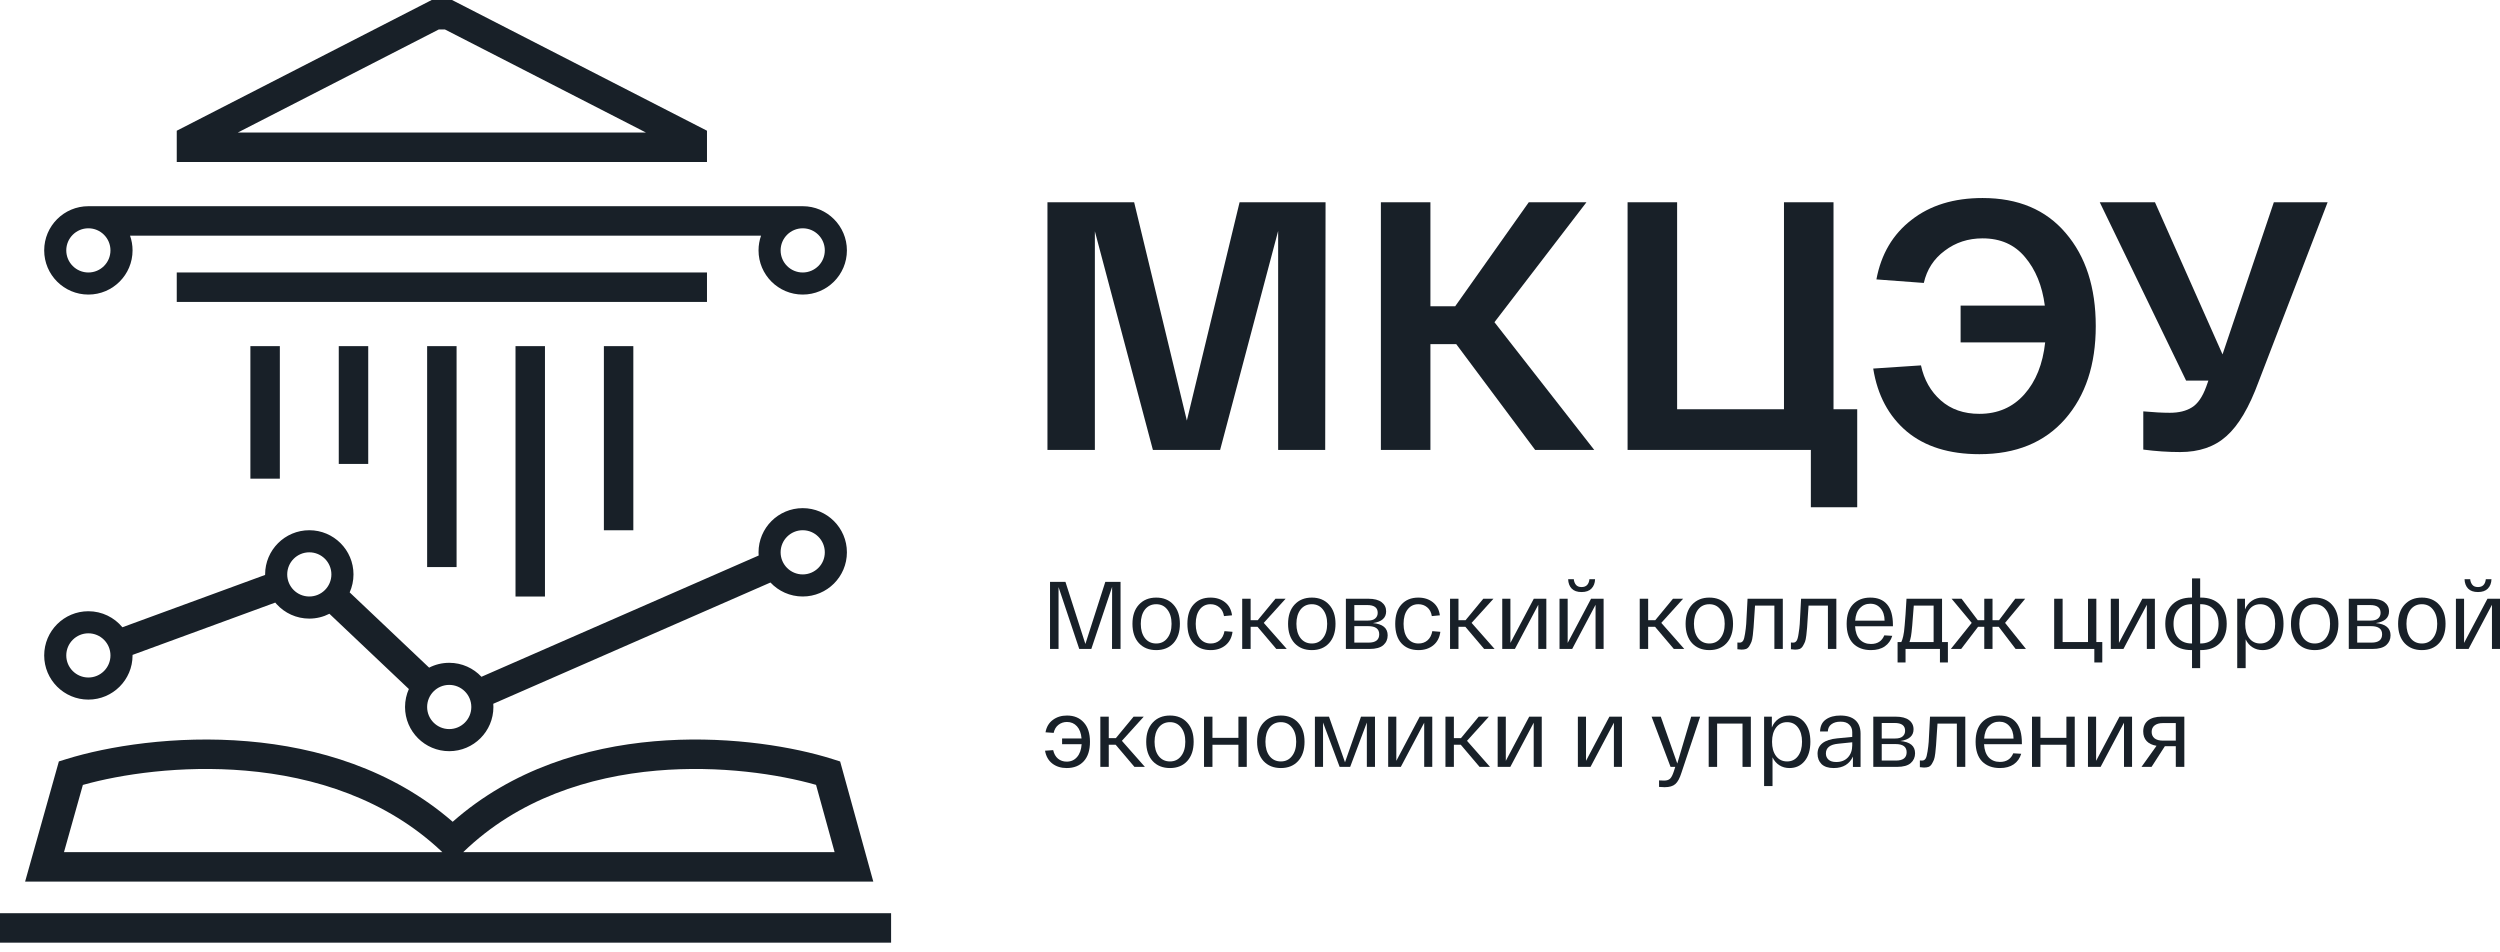
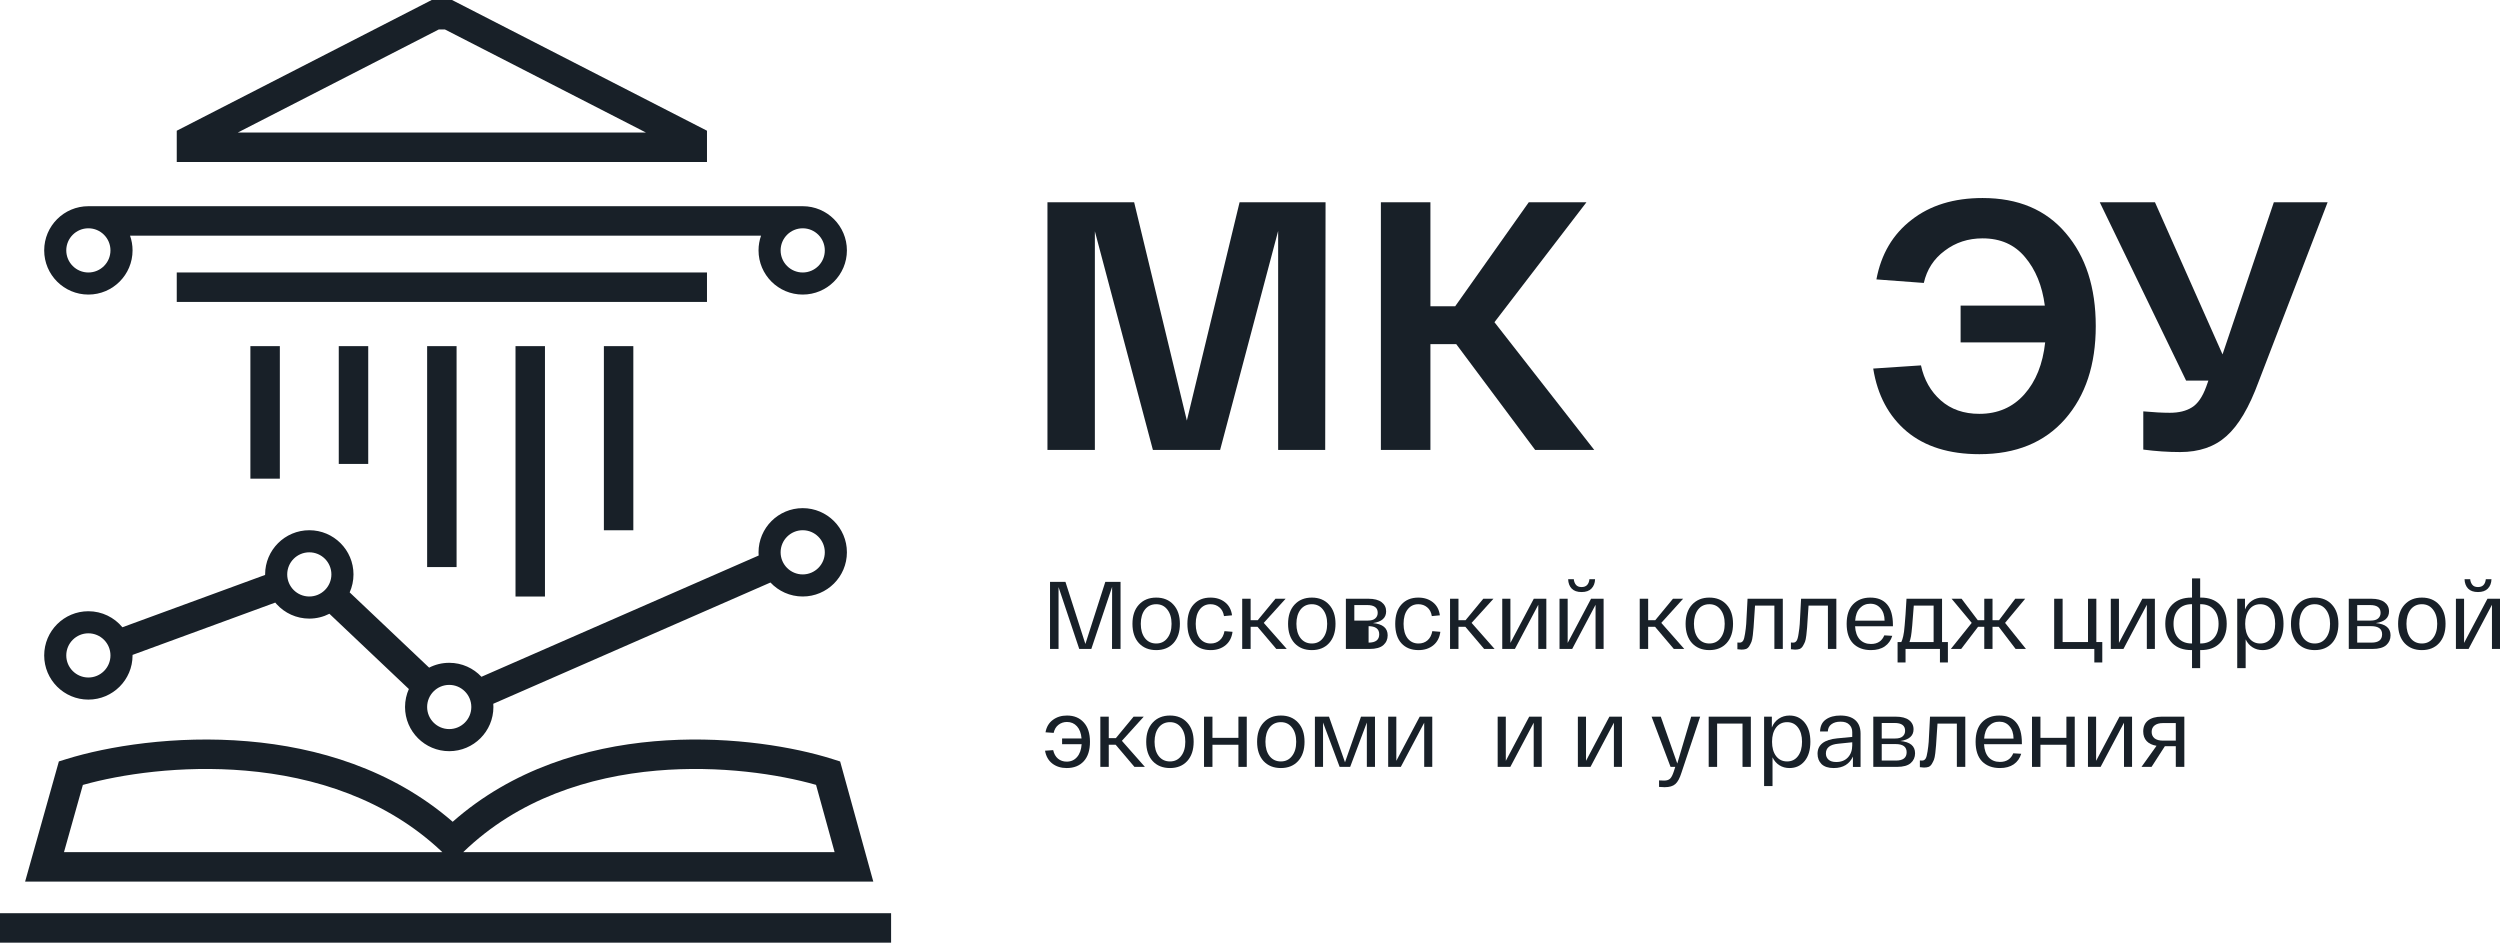
<svg xmlns="http://www.w3.org/2000/svg" width="210" height="80" viewBox="0 0 210 80" fill="none">
  <path d="M74.852 79.182H0V76.707H74.852V79.182ZM5.588 63.76C8.999 62.699 14.69 61.744 20.82 62.268C26.625 62.763 32.922 64.596 38.026 69.029C43.045 64.598 49.237 62.764 54.945 62.268C60.599 61.776 65.873 62.585 69.276 63.563L69.932 63.761L70.572 63.964L73.357 74.054H2.109L4.945 63.959L5.588 63.76ZM20.61 64.732C15.202 64.271 10.155 65.036 6.961 65.934L5.375 71.579H37.155C32.449 67.103 26.38 65.225 20.61 64.732ZM68.548 65.929C65.412 65.034 60.463 64.272 55.16 64.732C49.495 65.225 43.534 67.102 38.911 71.579H70.107L68.548 65.929ZM67.428 42.684C69.478 42.684 71.14 44.346 71.14 46.395C71.139 48.445 69.478 50.106 67.428 50.106C66.358 50.106 65.395 49.654 64.718 48.931L41.435 59.117C41.442 59.206 41.446 59.297 41.446 59.388C41.446 61.437 39.785 63.098 37.735 63.099C35.686 63.099 34.024 61.437 34.023 59.388C34.023 58.843 34.142 58.325 34.352 57.859C34.35 57.866 34.346 57.872 34.344 57.878L27.67 51.556C27.163 51.815 26.59 51.963 25.981 51.963C24.893 51.963 23.913 51.494 23.234 50.747L23.121 50.617L11.133 55.012C11.133 55.026 11.135 55.041 11.135 55.056C11.134 57.105 9.473 58.766 7.424 58.767C5.374 58.767 3.712 57.105 3.712 55.056C3.712 53.006 5.374 51.344 7.424 51.344C8.574 51.344 9.601 51.868 10.282 52.69L22.27 48.294C22.27 48.28 22.27 48.265 22.27 48.251C22.27 46.201 23.932 44.539 25.981 44.539C28.031 44.539 29.693 46.201 29.693 48.251C29.693 48.788 29.578 49.299 29.372 49.76L36.046 56.082C36.04 56.085 36.033 56.089 36.027 56.092C36.539 55.826 37.12 55.676 37.735 55.676C38.803 55.676 39.765 56.127 40.442 56.85L63.727 46.664C63.727 46.669 63.728 46.675 63.728 46.681C63.721 46.587 63.717 46.492 63.717 46.395C63.717 44.346 65.378 42.684 67.428 42.684ZM37.735 57.531C36.71 57.531 35.879 58.363 35.879 59.388C35.879 60.412 36.711 61.243 37.735 61.243C38.76 61.243 39.591 60.412 39.591 59.388C39.591 58.363 38.76 57.532 37.735 57.531ZM7.424 53.199C6.399 53.199 5.567 54.031 5.567 55.056C5.568 56.08 6.399 56.911 7.424 56.911C8.448 56.911 9.279 56.08 9.279 55.056C9.279 54.031 8.449 53.199 7.424 53.199ZM22.922 50.352C22.933 50.368 22.945 50.384 22.956 50.399C22.945 50.384 22.933 50.368 22.922 50.352ZM22.743 50.065C22.759 50.093 22.776 50.122 22.793 50.15C22.776 50.122 22.759 50.093 22.743 50.065ZM45.777 50.107H43.303V29.075H45.777V50.107ZM25.981 46.395C24.957 46.396 24.126 47.226 24.126 48.251C24.126 49.276 24.956 50.106 25.981 50.106C27.006 50.106 27.837 49.276 27.837 48.251C27.837 47.226 27.006 46.395 25.981 46.395ZM22.498 49.535C22.502 49.547 22.507 49.558 22.512 49.569C22.507 49.558 22.502 49.547 22.498 49.535ZM67.428 44.539C66.403 44.539 65.572 45.371 65.572 46.395C65.572 47.42 66.403 48.251 67.428 48.251C68.453 48.251 69.284 47.42 69.284 46.395C69.284 45.371 68.453 44.539 67.428 44.539ZM38.353 47.634H35.879V29.075H38.353V47.634ZM53.2 44.54H50.726V29.075H53.2V44.54ZM23.507 40.21H21.032V29.075H23.507V40.21ZM30.931 38.973H28.456V29.075H30.931V38.973ZM59.387 25.363H14.847V22.889H59.387V25.363ZM67.428 17.321C69.478 17.321 71.139 18.983 71.14 21.032C71.14 23.082 69.478 24.744 67.428 24.744C65.378 24.744 63.717 23.082 63.717 21.032C63.717 20.598 63.792 20.182 63.929 19.795H10.923C11.06 20.182 11.135 20.598 11.135 21.032C11.135 23.082 9.474 24.744 7.424 24.744C5.374 24.744 3.712 23.082 3.712 21.032C3.712 18.983 5.374 17.321 7.424 17.321H67.428ZM7.424 19.177C6.399 19.177 5.568 20.008 5.567 21.032C5.567 22.057 6.399 22.889 7.424 22.889C8.449 22.889 9.279 22.057 9.279 21.032C9.279 20.008 8.448 19.177 7.424 19.177ZM67.428 19.177C66.403 19.177 65.573 20.008 65.572 21.032C65.572 22.057 66.403 22.889 67.428 22.889C68.453 22.889 69.284 22.057 69.284 21.032C69.284 20.008 68.453 19.177 67.428 19.177ZM38.238 0.137L59.387 10.981V13.609H14.847V10.981L35.995 0.137L36.262 0H37.972L38.238 0.137ZM19.971 11.135H54.263L37.375 2.475H36.858L19.971 11.135Z" fill="#182028" />
  <path d="M181.584 60.2H183.484V64.418H182.767V62.679H181.85L180.731 64.418H179.886L181.149 62.647C180.79 62.588 180.514 62.457 180.32 62.253C180.127 62.044 180.031 61.773 180.031 61.44C180.031 61.043 180.165 60.737 180.433 60.522C180.707 60.307 181.09 60.2 181.584 60.2ZM182.767 62.212V60.739H181.673C181.378 60.739 181.147 60.807 180.98 60.941C180.819 61.069 180.739 61.249 180.739 61.48C180.739 61.705 180.819 61.885 180.98 62.019C181.147 62.148 181.378 62.212 181.673 62.212H182.767Z" fill="#182028" />
  <path d="M178.037 60.2H179.092V64.418H178.416V60.707L176.452 64.418H175.389V60.2H176.073V63.911L178.037 60.2Z" fill="#182028" />
  <path d="M170.688 64.418V60.2H171.397V61.979H173.578V60.2H174.278V64.418H173.578V62.559H171.397V64.418H170.688Z" fill="#182028" />
  <path d="M165.951 62.311C165.951 61.592 166.13 61.044 166.49 60.669C166.855 60.293 167.338 60.105 167.939 60.105C168.556 60.105 169.026 60.296 169.347 60.677C169.675 61.058 169.838 61.638 169.838 62.416V62.512H166.659C166.686 62.995 166.817 63.365 167.053 63.623C167.295 63.875 167.609 64.001 167.995 64.001C168.543 64.001 168.916 63.76 169.114 63.277L169.782 63.317C169.669 63.693 169.46 63.988 169.154 64.203C168.848 64.412 168.462 64.516 167.995 64.516C167.367 64.516 166.868 64.331 166.498 63.961C166.133 63.585 165.951 63.035 165.951 62.311ZM166.667 62.045H169.138C169.133 61.605 169.02 61.259 168.8 61.007C168.585 60.749 168.298 60.621 167.939 60.621C167.585 60.621 167.292 60.744 167.061 60.991C166.831 61.232 166.699 61.584 166.667 62.045Z" fill="#182028" />
  <path d="M162.122 60.2H165.084V64.418H164.376V60.78H162.75C162.734 61.011 162.713 61.33 162.686 61.738C162.664 62.135 162.645 62.422 162.629 62.599C162.619 62.776 162.597 62.996 162.565 63.259C162.533 63.522 162.495 63.707 162.452 63.814C162.409 63.922 162.35 64.04 162.275 64.168C162.2 64.292 162.109 64.375 162.002 64.418C161.894 64.456 161.765 64.474 161.615 64.474C161.535 64.474 161.419 64.464 161.269 64.442V63.879C161.323 63.884 161.387 63.887 161.462 63.887C161.58 63.887 161.674 63.836 161.744 63.734C161.814 63.632 161.87 63.431 161.913 63.13C161.961 62.824 161.993 62.556 162.01 62.325C162.026 62.094 162.047 61.695 162.074 61.126C162.095 60.729 162.112 60.42 162.122 60.2Z" fill="#182028" />
  <path d="M159.627 62.245C160.453 62.32 160.866 62.663 160.866 63.275C160.866 63.608 160.746 63.881 160.504 64.096C160.263 64.311 159.876 64.418 159.345 64.418H157.357V60.2H159.249C159.737 60.2 160.107 60.297 160.359 60.49C160.612 60.683 160.738 60.941 160.738 61.263C160.738 61.81 160.367 62.137 159.627 62.245ZM158.065 60.731V62.035H159.192C159.477 62.035 159.686 61.976 159.82 61.858C159.96 61.74 160.029 61.582 160.029 61.383C160.029 60.949 159.737 60.731 159.152 60.731H158.065ZM159.265 63.887C159.86 63.887 160.158 63.653 160.158 63.187C160.158 62.73 159.847 62.502 159.224 62.502H158.065V63.887H159.265Z" fill="#182028" />
  <path d="M152.674 63.317C152.674 62.56 153.227 62.129 154.332 62.021L155.588 61.901V61.498C155.588 61.235 155.502 61.023 155.331 60.862C155.164 60.696 154.917 60.615 154.59 60.621C154.29 60.621 154.043 60.69 153.85 60.83C153.656 60.964 153.552 61.168 153.536 61.442H152.884C152.9 60.986 153.063 60.65 153.375 60.435C153.686 60.215 154.091 60.105 154.59 60.105C155.143 60.105 155.564 60.237 155.854 60.5C156.144 60.763 156.288 61.141 156.288 61.635V64.42H155.645V63.551C155.51 63.856 155.306 64.095 155.033 64.267C154.759 64.433 154.426 64.516 154.035 64.516C153.584 64.516 153.243 64.406 153.012 64.186C152.787 63.961 152.674 63.671 152.674 63.317ZM153.375 63.293C153.375 63.502 153.447 63.674 153.592 63.808C153.737 63.942 153.954 64.009 154.244 64.009C154.657 64.009 154.984 63.881 155.226 63.623C155.467 63.36 155.588 63.022 155.588 62.609V62.351L154.413 62.472C153.721 62.536 153.375 62.81 153.375 63.293Z" fill="#182028" />
  <path d="M148.184 66.03V60.202H148.836V61.104C148.964 60.787 149.158 60.543 149.415 60.371C149.678 60.194 149.979 60.105 150.317 60.105C150.843 60.105 151.266 60.301 151.588 60.693C151.91 61.085 152.071 61.624 152.071 62.311C152.071 62.998 151.91 63.537 151.588 63.929C151.266 64.321 150.843 64.516 150.317 64.516C150 64.516 149.718 64.439 149.471 64.283C149.225 64.127 149.031 63.905 148.892 63.615V66.03H148.184ZM149.19 61.112C148.964 61.412 148.852 61.812 148.852 62.311C148.852 62.81 148.964 63.21 149.19 63.51C149.421 63.811 149.729 63.961 150.115 63.961C150.502 63.961 150.808 63.811 151.033 63.51C151.258 63.21 151.371 62.81 151.371 62.311C151.371 61.812 151.258 61.412 151.033 61.112C150.808 60.811 150.502 60.661 150.115 60.661C149.729 60.661 149.421 60.811 149.19 61.112Z" fill="#182028" />
  <path d="M143.53 64.418V60.2H147.071V64.418H146.371V60.78H144.238V64.418H143.53Z" fill="#182028" />
  <path d="M142.058 60.2H142.814L141.245 64.901C141.1 65.368 140.928 65.687 140.73 65.859C140.531 66.036 140.231 66.124 139.828 66.124C139.694 66.124 139.538 66.116 139.361 66.1V65.553C139.554 65.564 139.697 65.569 139.788 65.569C140.008 65.569 140.174 65.515 140.287 65.408C140.4 65.301 140.504 65.097 140.601 64.796L140.722 64.418H140.327L138.733 60.2H139.506L140.891 64.136L142.058 60.2Z" fill="#182028" />
  <path d="M135.189 60.2H136.244V64.418H135.568V60.707L133.604 64.418H132.541V60.2H133.225V63.911L135.189 60.2Z" fill="#182028" />
  <path d="M128.452 60.2H129.507V64.418H128.831V60.707L126.867 64.418H125.804V60.2H126.488V63.911L128.452 60.2Z" fill="#182028" />
-   <path d="M125.161 64.418H124.284L122.706 62.559H122.126V64.418H121.418V60.2H122.126V62.003H122.722L124.211 60.2H125.064L123.229 62.229L125.161 64.418Z" fill="#182028" />
  <path d="M119.255 60.2H120.31V64.418H119.633V60.707L117.669 64.418H116.607V60.2H117.291V63.911L119.255 60.2Z" fill="#182028" />
  <path d="M114.324 60.2H115.499V64.418H114.815V60.691L113.414 64.418H112.529L111.136 60.691V64.418H110.452V60.2H111.635L112.98 64.032L114.324 60.2Z" fill="#182028" />
  <path d="M106.136 63.929C105.776 63.532 105.597 62.992 105.597 62.311C105.597 61.63 105.776 61.093 106.136 60.701C106.501 60.304 106.987 60.105 107.593 60.105C108.199 60.105 108.682 60.304 109.042 60.701C109.401 61.093 109.581 61.63 109.581 62.311C109.581 62.992 109.401 63.532 109.042 63.929C108.682 64.321 108.199 64.516 107.593 64.516C106.987 64.516 106.501 64.321 106.136 63.929ZM106.643 61.112C106.412 61.412 106.297 61.812 106.297 62.311C106.297 62.81 106.412 63.21 106.643 63.51C106.879 63.811 107.196 63.961 107.593 63.961C107.985 63.961 108.296 63.811 108.527 63.51C108.763 63.21 108.881 62.81 108.881 62.311C108.881 61.812 108.763 61.412 108.527 61.112C108.296 60.811 107.985 60.661 107.593 60.661C107.196 60.661 106.879 60.811 106.643 61.112Z" fill="#182028" />
  <path d="M101.138 64.418V60.2H101.846V61.979H104.027V60.2H104.728V64.418H104.027V62.559H101.846V64.418H101.138Z" fill="#182028" />
  <path d="M96.822 63.929C96.462 63.532 96.282 62.992 96.282 62.311C96.282 61.63 96.462 61.093 96.822 60.701C97.186 60.304 97.672 60.105 98.278 60.105C98.885 60.105 99.368 60.304 99.727 60.701C100.087 61.093 100.267 61.63 100.267 62.311C100.267 62.992 100.087 63.532 99.727 63.929C99.368 64.321 98.885 64.516 98.278 64.516C97.672 64.516 97.186 64.321 96.822 63.929ZM97.329 61.112C97.098 61.412 96.983 61.812 96.983 62.311C96.983 62.81 97.098 63.21 97.329 63.51C97.565 63.811 97.881 63.961 98.278 63.961C98.67 63.961 98.981 63.811 99.212 63.51C99.448 63.21 99.566 62.81 99.566 62.311C99.566 61.812 99.448 61.412 99.212 61.112C98.981 60.811 98.67 60.661 98.278 60.661C97.881 60.661 97.565 60.811 97.329 61.112Z" fill="#182028" />
  <path d="M96.171 64.418H95.293L93.716 62.559H93.136V64.418H92.428V60.2H93.136V62.003H93.732L95.221 60.2H96.074L94.239 62.229L96.171 64.418Z" fill="#182028" />
  <path d="M89.626 60.105C90.222 60.105 90.692 60.299 91.035 60.685C91.384 61.066 91.558 61.608 91.558 62.311C91.558 63.019 91.384 63.564 91.035 63.945C90.686 64.326 90.209 64.516 89.602 64.516C89.125 64.516 88.722 64.39 88.395 64.138C88.068 63.886 87.864 63.526 87.783 63.059L88.467 63.011C88.537 63.322 88.671 63.561 88.87 63.728C89.074 63.894 89.318 63.977 89.602 63.977C89.962 63.977 90.252 63.848 90.472 63.591C90.697 63.333 90.826 62.974 90.858 62.512H89.216V62.029H90.85C90.812 61.589 90.684 61.248 90.464 61.007C90.244 60.766 89.965 60.645 89.626 60.645C89.353 60.645 89.114 60.725 88.91 60.886C88.706 61.042 88.572 61.267 88.508 61.562L87.823 61.514C87.904 61.063 88.108 60.717 88.435 60.476C88.763 60.229 89.16 60.105 89.626 60.105Z" fill="#182028" />
  <path d="M208.978 49.442C208.79 49.635 208.514 49.732 208.149 49.732C207.784 49.732 207.507 49.635 207.32 49.442C207.132 49.244 207.033 48.981 207.022 48.653H207.497C207.513 48.836 207.572 48.991 207.674 49.12C207.776 49.249 207.934 49.313 208.149 49.313C208.54 49.313 208.76 49.093 208.809 48.653H209.284C209.273 48.981 209.171 49.244 208.978 49.442ZM208.946 50.295H210V54.513H209.324V50.803L207.36 54.513H206.297V50.295H206.982V54.006L208.946 50.295Z" fill="#182028" />
  <path d="M201.981 54.022C201.621 53.624 201.441 53.085 201.441 52.404C201.441 51.722 201.621 51.186 201.981 50.794C202.346 50.397 202.831 50.198 203.438 50.198C204.044 50.198 204.527 50.397 204.887 50.794C205.246 51.186 205.426 51.722 205.426 52.404C205.426 53.085 205.246 53.624 204.887 54.022C204.527 54.413 204.044 54.609 203.438 54.609C202.831 54.609 202.346 54.413 201.981 54.022ZM202.488 51.204C202.257 51.505 202.142 51.905 202.142 52.404C202.142 52.903 202.257 53.303 202.488 53.603C202.724 53.904 203.041 54.054 203.438 54.054C203.829 54.054 204.141 53.904 204.371 53.603C204.607 53.303 204.726 52.903 204.726 52.404C204.726 51.905 204.607 51.505 204.371 51.204C204.141 50.904 203.829 50.754 203.438 50.754C203.041 50.754 202.724 50.904 202.488 51.204Z" fill="#182028" />
  <path d="M199.567 52.339C200.393 52.414 200.806 52.757 200.806 53.369C200.806 53.702 200.686 53.975 200.444 54.19C200.203 54.404 199.816 54.512 199.285 54.512H197.297V50.294H199.188C199.677 50.294 200.047 50.391 200.299 50.584C200.551 50.777 200.678 51.035 200.678 51.356C200.678 51.904 200.307 52.231 199.567 52.339ZM198.005 50.825V52.129H199.132C199.417 52.129 199.626 52.07 199.76 51.952C199.899 51.834 199.969 51.676 199.969 51.477C199.969 51.042 199.677 50.825 199.092 50.825H198.005ZM199.205 53.98C199.8 53.98 200.098 53.747 200.098 53.28C200.098 52.824 199.787 52.596 199.164 52.596H198.005V53.98H199.205Z" fill="#182028" />
  <path d="M192.981 54.022C192.621 53.624 192.441 53.085 192.441 52.404C192.441 51.722 192.621 51.186 192.981 50.794C193.346 50.397 193.831 50.198 194.438 50.198C195.044 50.198 195.527 50.397 195.887 50.794C196.246 51.186 196.426 51.722 196.426 52.404C196.426 53.085 196.246 53.624 195.887 54.022C195.527 54.413 195.044 54.609 194.438 54.609C193.831 54.609 193.346 54.413 192.981 54.022ZM193.488 51.204C193.257 51.505 193.142 51.905 193.142 52.404C193.142 52.903 193.257 53.303 193.488 53.603C193.724 53.904 194.041 54.054 194.438 54.054C194.829 54.054 195.141 53.904 195.371 53.603C195.607 53.303 195.726 52.903 195.726 52.404C195.726 51.905 195.607 51.505 195.371 51.204C195.141 50.904 194.829 50.754 194.438 50.754C194.041 50.754 193.724 50.904 193.488 51.204Z" fill="#182028" />
  <path d="M187.927 56.123V50.295H188.579V51.196C188.708 50.88 188.901 50.636 189.158 50.464C189.421 50.287 189.722 50.198 190.06 50.198C190.586 50.198 191.01 50.394 191.332 50.786C191.654 51.178 191.815 51.717 191.815 52.404C191.815 53.091 191.654 53.63 191.332 54.022C191.01 54.413 190.586 54.609 190.06 54.609C189.743 54.609 189.461 54.531 189.215 54.376C188.968 54.22 188.775 53.998 188.635 53.708V56.123H187.927ZM188.933 51.204C188.708 51.505 188.595 51.905 188.595 52.404C188.595 52.903 188.708 53.303 188.933 53.603C189.164 53.904 189.472 54.054 189.859 54.054C190.245 54.054 190.551 53.904 190.776 53.603C191.002 53.303 191.114 52.903 191.114 52.404C191.114 51.905 191.002 51.505 190.776 51.204C190.551 50.904 190.245 50.754 189.859 50.754C189.472 50.754 189.164 50.904 188.933 51.204Z" fill="#182028" />
  <path d="M184.871 50.197C185.547 50.197 186.078 50.393 186.464 50.784C186.851 51.171 187.044 51.71 187.044 52.402C187.044 53.094 186.851 53.636 186.464 54.028C186.078 54.415 185.547 54.608 184.871 54.608H184.814V56.121H184.13V54.608H184.082C183.4 54.608 182.864 54.415 182.472 54.028C182.08 53.636 181.884 53.094 181.884 52.402C181.884 51.71 182.08 51.171 182.472 50.784C182.864 50.393 183.4 50.197 184.082 50.197H184.13V48.587H184.814V50.197H184.871ZM184.098 54.052H184.13V50.752H184.098C183.631 50.752 183.261 50.897 182.987 51.187C182.713 51.477 182.577 51.882 182.577 52.402C182.577 52.923 182.713 53.328 182.987 53.618C183.261 53.907 183.631 54.052 184.098 54.052ZM184.846 54.052C185.313 54.052 185.681 53.907 185.949 53.618C186.223 53.328 186.36 52.923 186.36 52.402C186.36 51.882 186.223 51.477 185.949 51.187C185.681 50.897 185.313 50.752 184.846 50.752H184.814V54.052H184.846Z" fill="#182028" />
  <path d="M179.955 50.294H181.01V54.512H180.334V50.801L178.37 54.512H177.307V50.294H177.991V54.005L179.955 50.294Z" fill="#182028" />
  <path d="M172.551 54.512V50.294H173.26V53.932H175.393V50.294H176.093V53.932H176.592V55.647H175.924V54.512H172.551Z" fill="#182028" />
  <path d="M170.181 54.512H169.311L167.895 52.652H167.372V54.512H166.679V52.652H166.156L164.739 54.512H163.87L165.625 52.322L163.935 50.294H164.772L166.132 52.097H166.679V50.294H167.372V52.097H167.919L169.279 50.294H170.116L168.426 52.322L170.181 54.512Z" fill="#182028" />
  <path d="M163.132 53.932H163.623V55.647H162.955V54.512H160.066V55.647H159.397V53.932H159.711C159.776 53.793 159.829 53.626 159.872 53.433C159.921 53.235 159.961 52.929 159.993 52.516C160.031 52.102 160.055 51.799 160.066 51.606C160.082 51.407 160.108 50.97 160.146 50.294H163.132V53.932ZM162.424 53.932V50.873H160.758C160.661 52.253 160.583 53.108 160.524 53.441C160.487 53.634 160.444 53.798 160.396 53.932H162.424Z" fill="#182028" />
  <path d="M155.119 52.404C155.119 51.685 155.298 51.137 155.658 50.762C156.023 50.386 156.506 50.198 157.107 50.198C157.724 50.198 158.193 50.389 158.515 50.77C158.843 51.151 159.006 51.73 159.006 52.508V52.605H155.827C155.854 53.088 155.985 53.458 156.221 53.716C156.463 53.968 156.777 54.094 157.163 54.094C157.711 54.094 158.083 53.853 158.282 53.37L158.95 53.41C158.837 53.785 158.628 54.081 158.322 54.295C158.016 54.505 157.63 54.609 157.163 54.609C156.535 54.609 156.036 54.424 155.666 54.054C155.301 53.678 155.119 53.128 155.119 52.404ZM155.835 52.138H158.306C158.301 51.698 158.188 51.352 157.968 51.1C157.753 50.842 157.466 50.713 157.107 50.713C156.753 50.713 156.46 50.837 156.229 51.084C155.999 51.325 155.867 51.677 155.835 52.138Z" fill="#182028" />
  <path d="M151.291 50.294H154.253V54.512H153.545V50.873H151.919C151.902 51.104 151.881 51.423 151.854 51.831C151.833 52.228 151.814 52.516 151.798 52.693C151.787 52.87 151.766 53.09 151.733 53.353C151.701 53.616 151.664 53.801 151.621 53.908C151.578 54.015 151.519 54.133 151.444 54.262C151.369 54.386 151.277 54.469 151.17 54.512C151.063 54.549 150.934 54.568 150.784 54.568C150.703 54.568 150.588 54.557 150.438 54.536V53.972C150.491 53.978 150.556 53.98 150.631 53.98C150.749 53.98 150.843 53.929 150.912 53.828C150.982 53.726 151.039 53.524 151.081 53.224C151.13 52.918 151.162 52.65 151.178 52.419C151.194 52.188 151.216 51.788 151.242 51.22C151.264 50.822 151.28 50.514 151.291 50.294Z" fill="#182028" />
  <path d="M146.794 50.294H149.756V54.512H149.048V50.873H147.422C147.406 51.104 147.384 51.423 147.358 51.831C147.336 52.228 147.317 52.516 147.301 52.693C147.291 52.87 147.269 53.09 147.237 53.353C147.205 53.616 147.167 53.801 147.124 53.908C147.081 54.015 147.022 54.133 146.947 54.262C146.872 54.386 146.781 54.469 146.673 54.512C146.566 54.549 146.437 54.568 146.287 54.568C146.207 54.568 146.091 54.557 145.941 54.536V53.972C145.995 53.978 146.059 53.98 146.134 53.98C146.252 53.98 146.346 53.929 146.416 53.828C146.486 53.726 146.542 53.524 146.585 53.224C146.633 52.918 146.665 52.65 146.681 52.419C146.698 52.188 146.719 51.788 146.746 51.22C146.767 50.822 146.783 50.514 146.794 50.294Z" fill="#182028" />
  <path d="M142.13 54.022C141.771 53.624 141.591 53.085 141.591 52.404C141.591 51.722 141.771 51.186 142.13 50.794C142.495 50.397 142.981 50.198 143.587 50.198C144.193 50.198 144.676 50.397 145.036 50.794C145.395 51.186 145.575 51.722 145.575 52.404C145.575 53.085 145.395 53.624 145.036 54.022C144.676 54.413 144.193 54.609 143.587 54.609C142.981 54.609 142.495 54.413 142.13 54.022ZM142.637 51.204C142.406 51.505 142.291 51.905 142.291 52.404C142.291 52.903 142.406 53.303 142.637 53.603C142.873 53.904 143.19 54.054 143.587 54.054C143.979 54.054 144.29 53.904 144.521 53.603C144.757 53.303 144.875 52.903 144.875 52.404C144.875 51.905 144.757 51.505 144.521 51.204C144.29 50.904 143.979 50.754 143.587 50.754C143.19 50.754 142.873 50.904 142.637 51.204Z" fill="#182028" />
  <path d="M141.48 54.512H140.602L139.025 52.652H138.445V54.512H137.737V50.294H138.445V52.097H139.041L140.53 50.294H141.383L139.548 52.322L141.48 54.512Z" fill="#182028" />
  <path d="M133.68 49.442C133.493 49.635 133.216 49.732 132.851 49.732C132.486 49.732 132.21 49.635 132.022 49.442C131.834 49.244 131.735 48.981 131.724 48.653H132.199C132.215 48.836 132.274 48.991 132.376 49.12C132.478 49.249 132.637 49.313 132.851 49.313C133.243 49.313 133.463 49.093 133.511 48.653H133.986C133.976 48.981 133.874 49.244 133.68 49.442ZM133.648 50.295H134.703V54.513H134.027V50.803L132.063 54.513H131V50.295H131.684V54.006L133.648 50.295Z" fill="#182028" />
  <path d="M128.838 50.294H129.892V54.512H129.216V50.801L127.252 54.512H126.189V50.294H126.874V54.005L128.838 50.294Z" fill="#182028" />
  <path d="M125.546 54.512H124.669L123.091 52.652H122.512V54.512H121.803V50.294H122.512V52.097H123.107L124.596 50.294H125.45L123.614 52.322L125.546 54.512Z" fill="#182028" />
  <path d="M117.199 52.404C117.199 51.701 117.374 51.159 117.722 50.778C118.071 50.391 118.543 50.198 119.139 50.198C119.622 50.198 120.027 50.327 120.355 50.585C120.687 50.842 120.886 51.21 120.95 51.687L120.274 51.752C120.22 51.424 120.089 51.178 119.88 51.011C119.676 50.84 119.429 50.754 119.139 50.754C118.763 50.754 118.463 50.901 118.238 51.196C118.012 51.486 117.9 51.889 117.9 52.404C117.9 52.919 118.012 53.324 118.238 53.619C118.468 53.909 118.774 54.054 119.155 54.054C119.456 54.054 119.708 53.965 119.912 53.788C120.121 53.606 120.255 53.348 120.314 53.016L120.99 53.072C120.926 53.56 120.727 53.938 120.395 54.207C120.062 54.475 119.649 54.609 119.155 54.609C118.549 54.609 118.071 54.419 117.722 54.038C117.374 53.657 117.199 53.112 117.199 52.404Z" fill="#182028" />
-   <path d="M115.324 52.339C116.15 52.414 116.564 52.757 116.564 53.369C116.564 53.702 116.443 53.975 116.201 54.19C115.96 54.404 115.574 54.512 115.042 54.512H113.054V50.294H114.946C115.434 50.294 115.804 50.391 116.057 50.584C116.309 50.777 116.435 51.035 116.435 51.356C116.435 51.904 116.065 52.231 115.324 52.339ZM113.763 50.825V52.129H114.889C115.174 52.129 115.383 52.07 115.517 51.952C115.657 51.834 115.727 51.676 115.727 51.477C115.727 51.042 115.434 50.825 114.849 50.825H113.763ZM114.962 53.98C115.558 53.98 115.855 53.747 115.855 53.28C115.855 52.824 115.544 52.596 114.922 52.596H113.763V53.98H114.962Z" fill="#182028" />
+   <path d="M115.324 52.339C116.15 52.414 116.564 52.757 116.564 53.369C116.564 53.702 116.443 53.975 116.201 54.19C115.96 54.404 115.574 54.512 115.042 54.512H113.054V50.294H114.946C115.434 50.294 115.804 50.391 116.057 50.584C116.309 50.777 116.435 51.035 116.435 51.356C116.435 51.904 116.065 52.231 115.324 52.339ZM113.763 50.825V52.129H114.889C115.174 52.129 115.383 52.07 115.517 51.952C115.657 51.834 115.727 51.676 115.727 51.477C115.727 51.042 115.434 50.825 114.849 50.825H113.763ZM114.962 53.98C115.558 53.98 115.855 53.747 115.855 53.28C115.855 52.824 115.544 52.596 114.922 52.596H113.763H114.962Z" fill="#182028" />
  <path d="M108.738 54.022C108.378 53.624 108.198 53.085 108.198 52.404C108.198 51.722 108.378 51.186 108.738 50.794C109.102 50.397 109.588 50.198 110.194 50.198C110.801 50.198 111.284 50.397 111.643 50.794C112.003 51.186 112.183 51.722 112.183 52.404C112.183 53.085 112.003 53.624 111.643 54.022C111.284 54.413 110.801 54.609 110.194 54.609C109.588 54.609 109.102 54.413 108.738 54.022ZM109.245 51.204C109.014 51.505 108.899 51.905 108.899 52.404C108.899 52.903 109.014 53.303 109.245 53.603C109.481 53.904 109.797 54.054 110.194 54.054C110.586 54.054 110.897 53.904 111.128 53.603C111.364 53.303 111.482 52.903 111.482 52.404C111.482 51.905 111.364 51.505 111.128 51.204C110.897 50.904 110.586 50.754 110.194 50.754C109.797 50.754 109.481 50.904 109.245 51.204Z" fill="#182028" />
  <path d="M108.088 54.512H107.21L105.633 52.652H105.053V54.512H104.345V50.294H105.053V52.097H105.649L107.138 50.294H107.991L106.156 52.322L108.088 54.512Z" fill="#182028" />
  <path d="M99.741 52.404C99.741 51.701 99.915 51.159 100.264 50.778C100.613 50.391 101.085 50.198 101.681 50.198C102.164 50.198 102.569 50.327 102.896 50.585C103.229 50.842 103.427 51.21 103.492 51.687L102.816 51.752C102.762 51.424 102.63 51.178 102.421 51.011C102.217 50.84 101.97 50.754 101.681 50.754C101.305 50.754 101.004 50.901 100.779 51.196C100.554 51.486 100.441 51.889 100.441 52.404C100.441 52.919 100.554 53.324 100.779 53.619C101.01 53.909 101.316 54.054 101.697 54.054C101.997 54.054 102.249 53.965 102.453 53.788C102.663 53.606 102.797 53.348 102.856 53.016L103.532 53.072C103.468 53.56 103.269 53.938 102.936 54.207C102.604 54.475 102.19 54.609 101.697 54.609C101.09 54.609 100.613 54.419 100.264 54.038C99.915 53.657 99.741 53.112 99.741 52.404Z" fill="#182028" />
  <path d="M95.666 54.022C95.306 53.624 95.126 53.085 95.126 52.404C95.126 51.722 95.306 51.186 95.666 50.794C96.031 50.397 96.516 50.198 97.123 50.198C97.729 50.198 98.212 50.397 98.572 50.794C98.931 51.186 99.111 51.722 99.111 52.404C99.111 53.085 98.931 53.624 98.572 54.022C98.212 54.413 97.729 54.609 97.123 54.609C96.516 54.609 96.031 54.413 95.666 54.022ZM96.173 51.204C95.942 51.505 95.827 51.905 95.827 52.404C95.827 52.903 95.942 53.303 96.173 53.603C96.409 53.904 96.726 54.054 97.123 54.054C97.514 54.054 97.826 53.904 98.056 53.603C98.293 53.303 98.411 52.903 98.411 52.404C98.411 51.905 98.293 51.505 98.056 51.204C97.826 50.904 97.514 50.754 97.123 50.754C96.726 50.754 96.409 50.904 96.173 51.204Z" fill="#182028" />
  <path d="M92.846 48.879H94.126V54.513H93.41L93.418 49.297L91.671 54.513H90.657L88.918 49.314V54.513H88.202V48.879H89.498L91.172 54.095L92.846 48.879Z" fill="#182028" />
  <path d="M191.003 16.99H195.52L189.725 32.058C188.932 34.218 188.031 35.744 187.02 36.635C186.03 37.527 184.732 37.973 183.127 37.973C182.116 37.973 181.086 37.903 180.036 37.765V34.555C180.908 34.634 181.651 34.674 182.265 34.674C183.018 34.674 183.632 34.525 184.108 34.228C184.603 33.931 185.009 33.346 185.326 32.474L185.505 31.969H183.632L176.38 16.99H181.017L186.693 29.77L191.003 16.99Z" fill="#182028" />
  <path d="M166.534 16.634C169.526 16.634 171.854 17.615 173.518 19.576C175.202 21.538 176.044 24.143 176.044 27.392C176.044 30.642 175.182 33.248 173.459 35.209C171.735 37.17 169.337 38.151 166.266 38.151C163.73 38.151 161.699 37.517 160.174 36.249C158.648 34.961 157.707 33.198 157.35 30.959L161.362 30.692C161.62 31.9 162.175 32.881 163.027 33.634C163.879 34.387 164.959 34.763 166.266 34.763C167.812 34.763 169.07 34.218 170.041 33.129C171.012 32.039 171.596 30.582 171.794 28.76H164.691V25.669H171.765C171.547 24.004 170.992 22.647 170.1 21.597C169.228 20.547 168.04 20.022 166.534 20.022C165.325 20.022 164.265 20.369 163.354 21.062C162.442 21.736 161.858 22.637 161.6 23.767L157.618 23.47C158.014 21.349 158.995 19.685 160.56 18.476C162.125 17.248 164.116 16.634 166.534 16.634Z" fill="#182028" />
-   <path d="M136.717 37.794V16.99H140.878V34.377H149.854V16.99H154.015V34.377H156.006V42.609H152.112V37.794H136.717Z" fill="#182028" />
  <path d="M133.916 37.794H128.952L122.325 28.908H120.155V37.794H115.994V16.99H120.155V25.728H122.235L128.417 16.99H133.262L125.534 27.065L133.916 37.794Z" fill="#182028" />
  <path d="M104.125 16.99H111.347L111.317 37.794H107.364V19.398L102.49 37.794H96.843L91.969 19.427V37.794H87.986V16.99H95.268L99.696 35.328L104.125 16.99Z" fill="#182028" />
</svg>